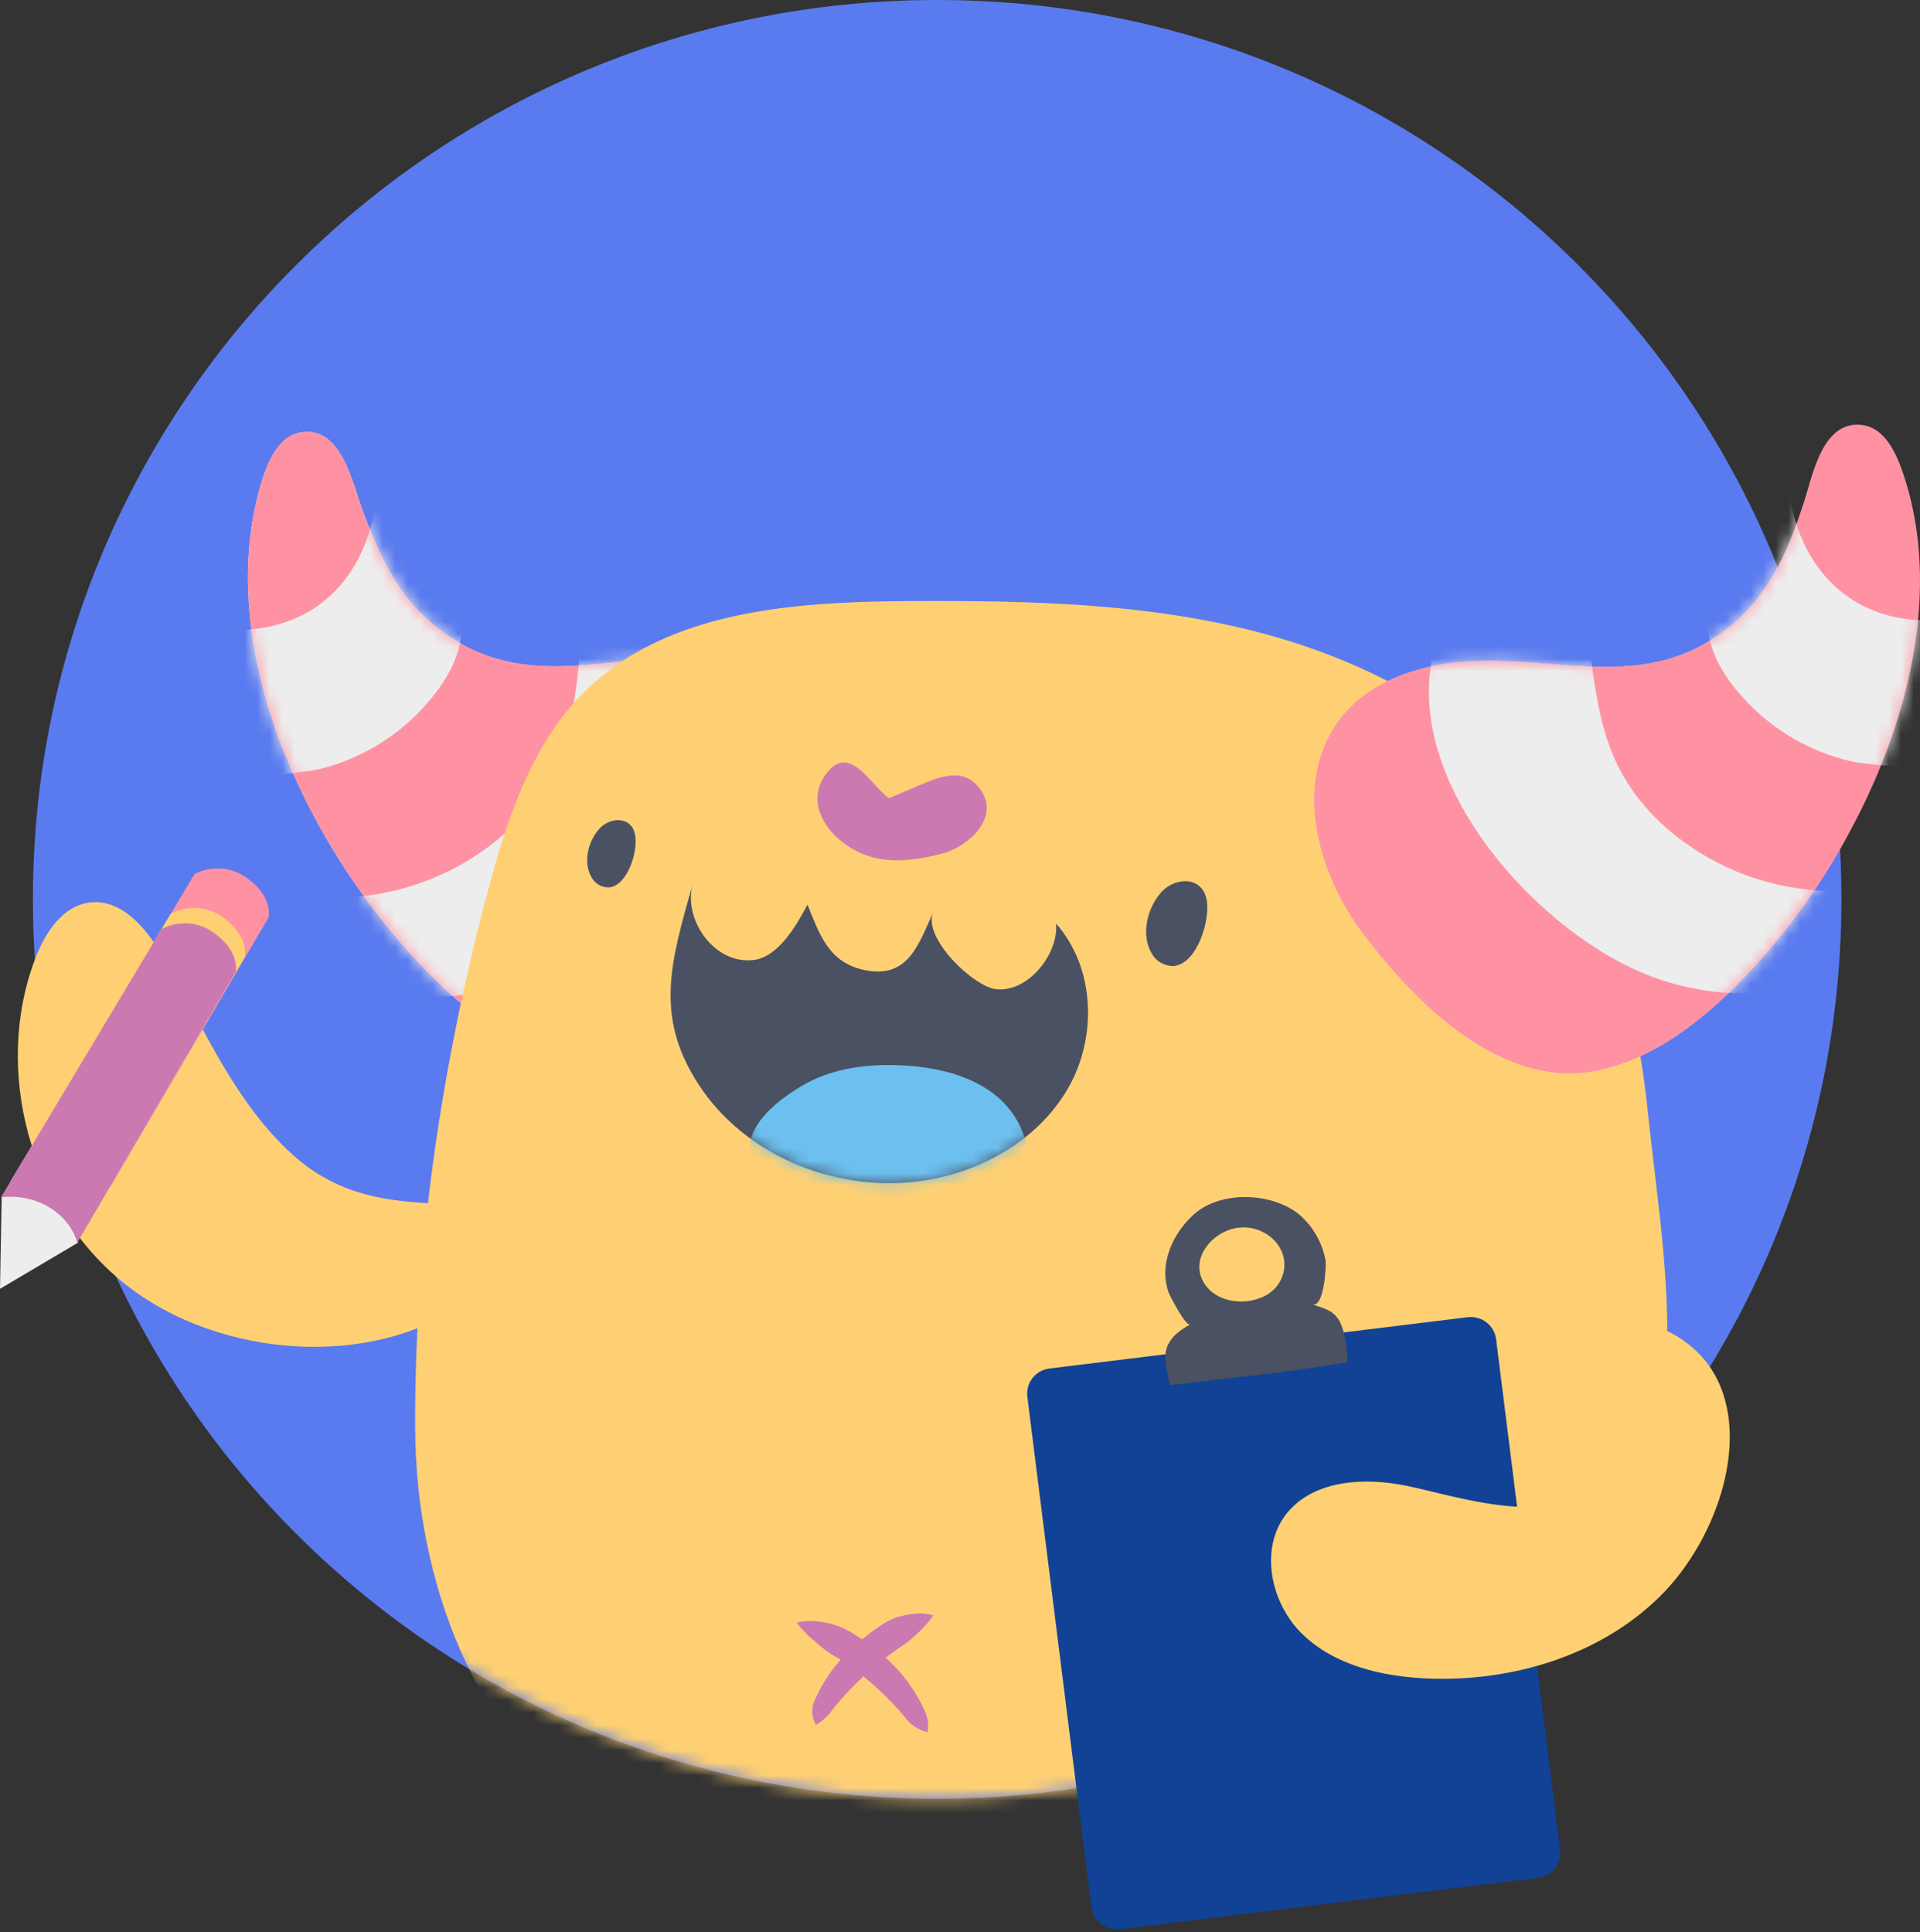
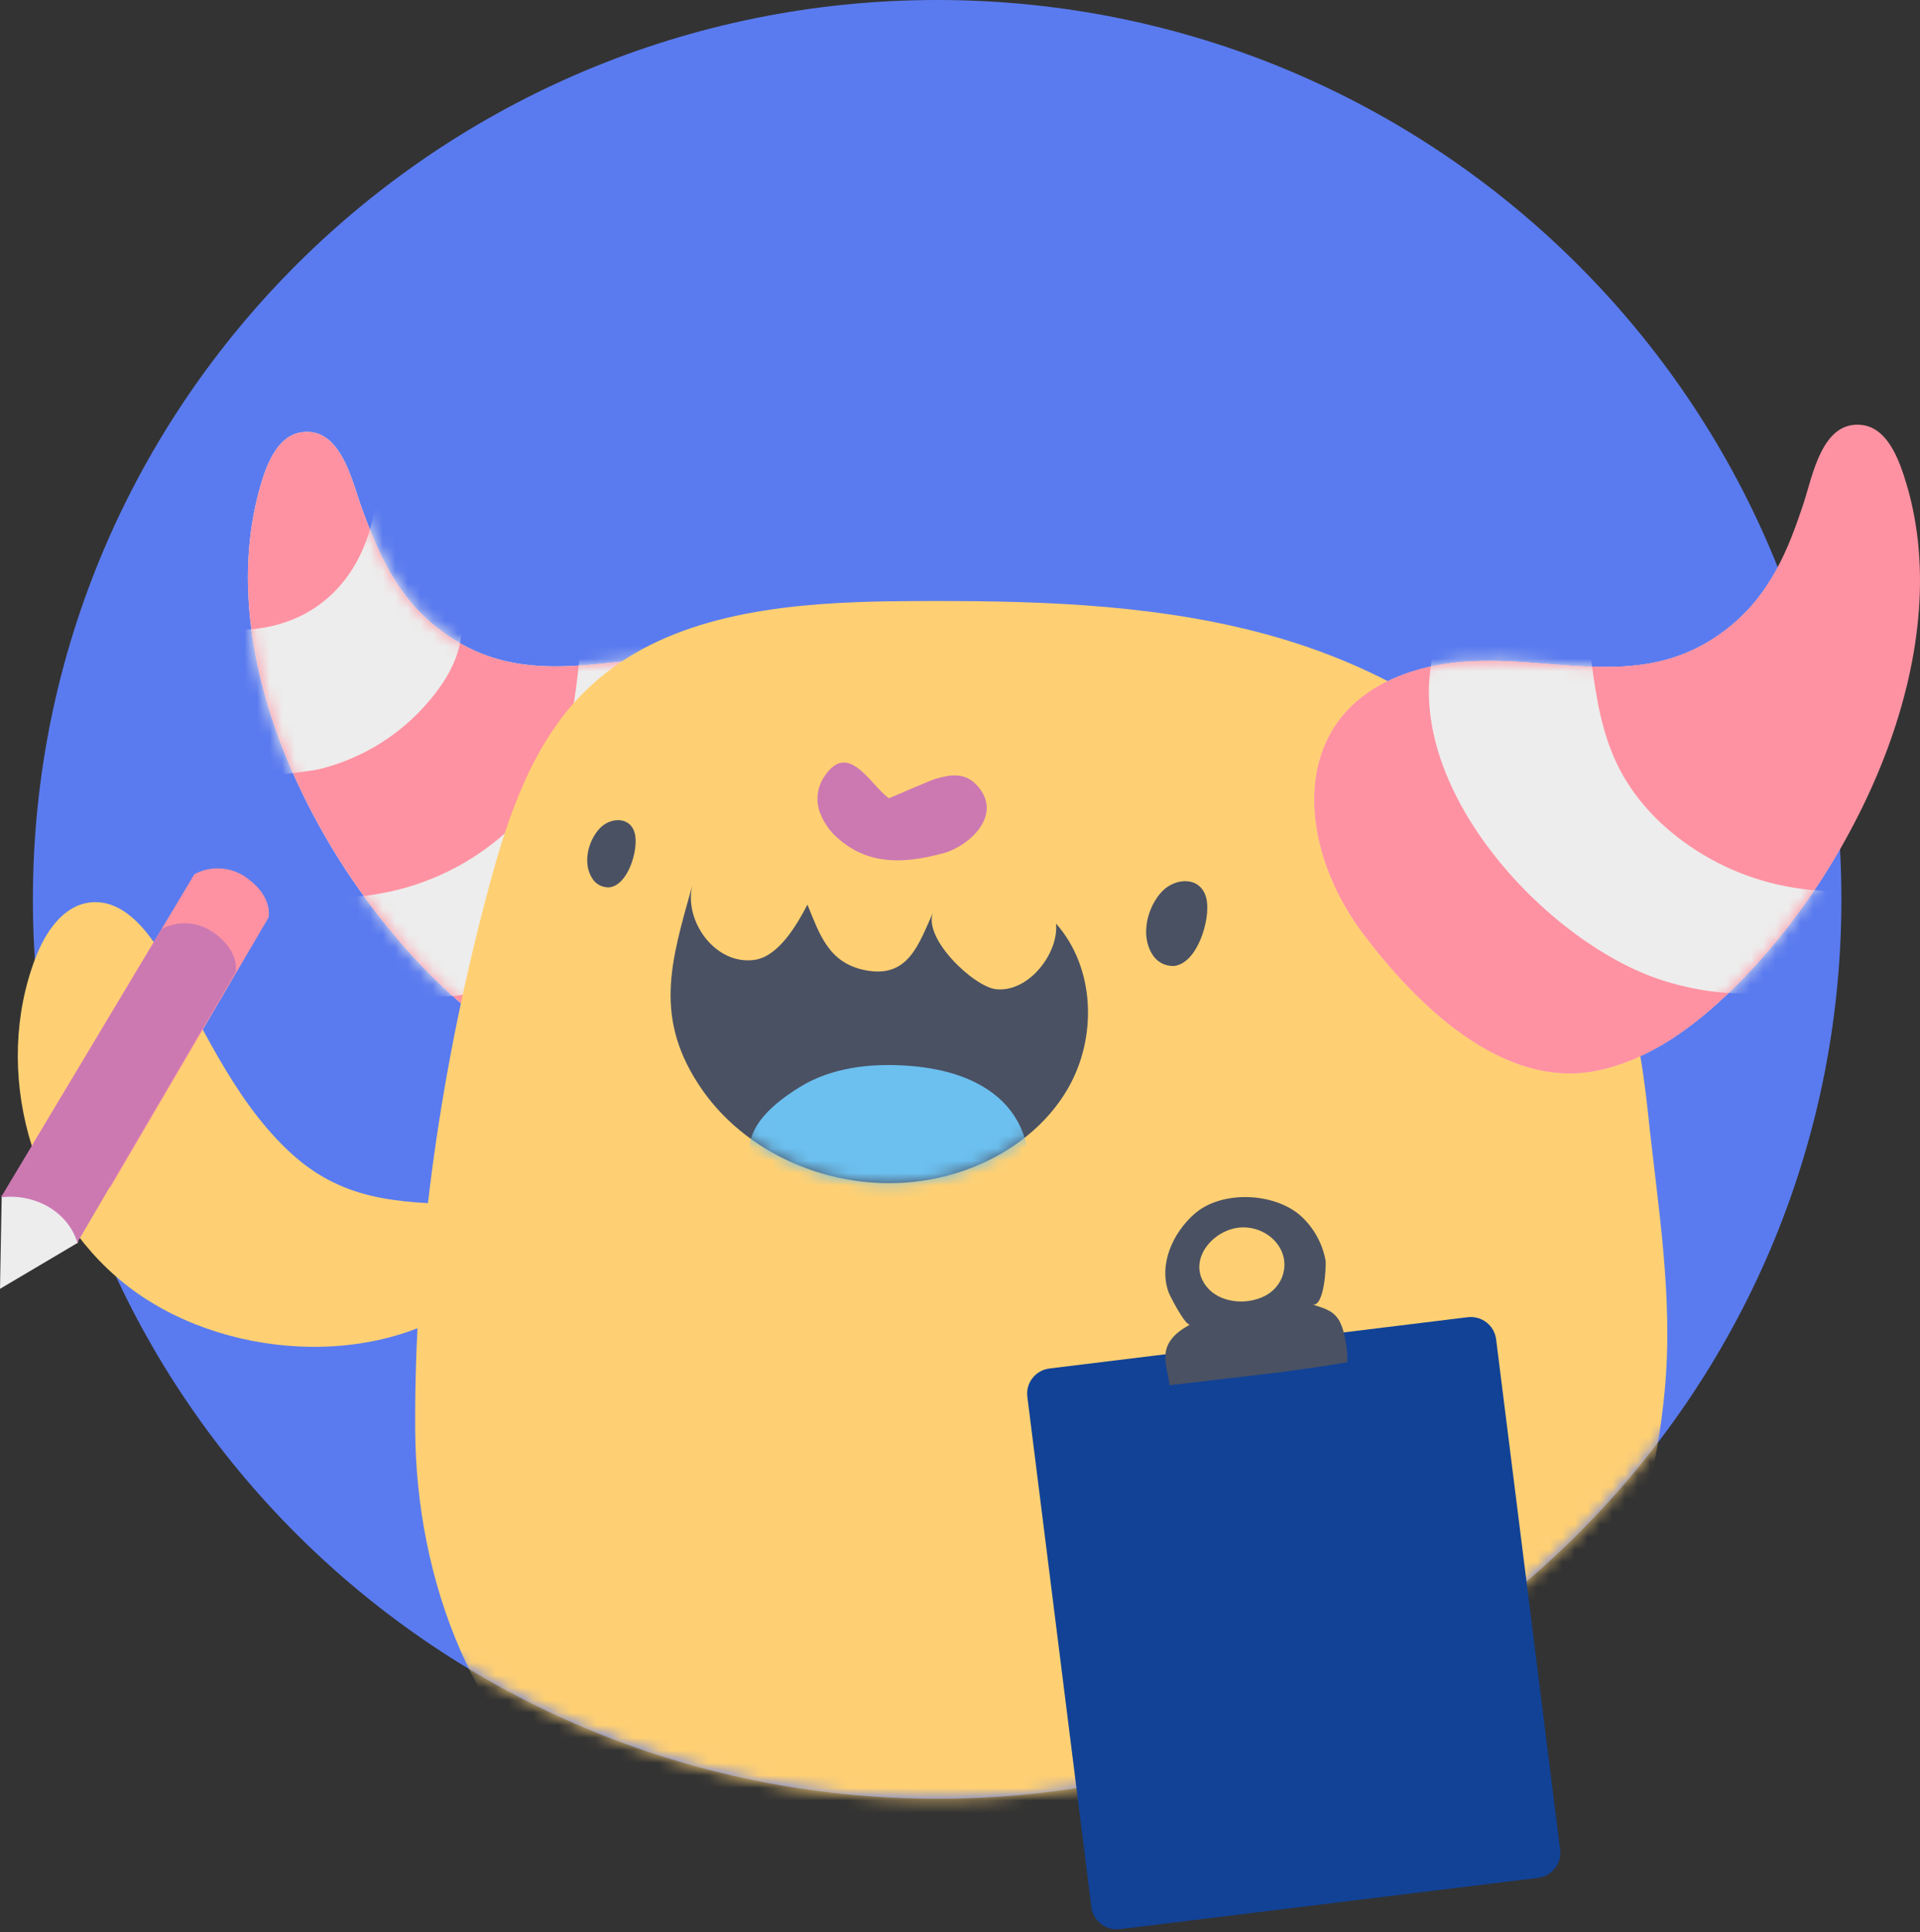
<svg xmlns="http://www.w3.org/2000/svg" width="153" height="154" viewBox="0 0 153 154" fill="none">
  <rect x="0" y="0" width="153" height="154" fill="#333333" stroke="none" />
  <path d="M74.679 143.359C114.476 143.359 146.737 111.267 146.737 71.68C146.737 32.092 114.476 0 74.679 0C34.883 0 2.621 32.092 2.621 71.68C2.621 111.267 34.883 143.359 74.679 143.359Z" fill="#5A7BEF" />
  <mask id="mask0" mask-type="alpha" maskUnits="userSpaceOnUse" x="2" y="0" width="145" height="144">
    <path d="M74.679 143.359C114.476 143.359 146.737 111.267 146.737 71.68C146.737 32.092 114.476 0 74.679 0C34.883 0 2.621 32.092 2.621 71.68C2.621 111.267 34.883 143.359 74.679 143.359Z" fill="#507DDA" />
  </mask>
  <g mask="url(#mask0)">
    <path d="M65.025 73.743C70.381 66.121 70.504 55.27 59.657 52.777C50.966 50.781 42.86 56.19 34.988 50.151C31.693 47.63 30.211 44.282 28.838 40.519C28.053 38.377 27.168 33.981 24.01 34.455C22.191 34.738 21.334 36.779 20.812 38.523C16.672 52.416 25.38 69.455 35.633 78.977C38.774 81.902 42.486 84.494 46.743 85.23C54.369 86.546 61.056 79.389 65.025 73.743Z" fill="#FEF3E9" />
    <path d="M65.025 73.743C70.381 66.121 70.504 55.27 59.657 52.777C50.966 50.781 42.86 56.19 34.988 50.151C31.693 47.63 30.211 44.282 28.838 40.519C28.053 38.377 27.168 33.981 24.01 34.455C22.191 34.738 21.334 36.779 20.812 38.523C16.672 52.416 25.38 69.455 35.633 78.977C38.774 81.902 42.486 84.494 46.743 85.23C54.369 86.546 61.056 79.389 65.025 73.743Z" fill="#FF92A2" />
    <mask id="mask1" mask-type="alpha" maskUnits="userSpaceOnUse" x="19" y="34" width="50" height="52">
      <path d="M65.025 73.744C70.381 66.122 70.504 55.27 59.657 52.777C50.966 50.781 42.86 56.19 34.988 50.152C31.693 47.631 30.211 44.283 28.838 40.52C28.053 38.377 27.168 33.981 24.01 34.456C22.191 34.738 21.334 36.779 20.812 38.524C16.672 52.416 25.38 69.456 35.633 78.978C38.774 81.902 42.486 84.494 46.743 85.231C54.369 86.546 61.056 79.39 65.025 73.744Z" fill="#FF92A2" />
    </mask>
    <g mask="url(#mask1)">
      <path d="M41.232 78.238C37.637 79.494 33.643 79.932 30.011 78.802C26.379 77.673 23.196 74.771 22.382 71.076C25.719 71.796 29.186 71.67 32.461 70.71C35.736 69.751 38.713 67.989 41.115 65.588C45.969 60.631 45.737 55.625 46.517 49.364C46.851 46.685 45.543 47.227 48.353 45.931C49.692 45.316 51.839 45.621 53.207 45.974C55.491 46.563 57.147 47.586 58.1 49.756C62.903 60.721 50.857 74.873 41.232 78.238Z" fill="#EDEDED" />
      <path d="M16.041 60.938C14.985 56.702 13.929 52.467 12.874 48.235C14.513 49.363 16.431 50.029 18.423 50.161C20.415 50.293 22.405 49.885 24.181 48.983C27.81 47.075 29.606 43.385 29.989 39.509C35.325 44.489 39.805 49.24 34.231 55.823C31.997 58.498 28.964 60.405 25.566 61.272C24.452 61.554 16.458 62.607 16.041 60.938Z" fill="#EDEDED" />
    </g>
    <path d="M68.239 47.992C69.753 47.933 71.257 47.91 72.739 47.904C81.942 47.862 91.247 48.06 100.149 50.355C109.052 52.65 117.626 57.249 123.082 64.572C128.179 71.412 130.451 80.313 131.319 88.658C132.087 96.04 133.367 103.337 132.658 110.816C131.521 122.858 126.826 134.305 119.159 143.729C115.801 147.814 112.775 152.263 107.256 152.763C100.052 153.404 92.897 151.351 85.685 151.727C72.628 152.385 59.063 153.491 47.79 145.516C37.714 138.396 33.16 125.859 33.086 113.96C32.995 99.464 35.219 84.564 38.996 70.562C40.518 64.916 42.48 59.132 46.677 55.035C52.199 49.624 60.296 48.3 68.239 47.992Z" fill="#FFD073" />
    <path d="M98.556 147.856C99.03 150.739 100.269 153.598 102.534 155.479C104.798 157.359 107.796 157.703 110.614 157.39C110.748 157.375 110.875 157.324 110.981 157.242C111.087 157.16 111.168 157.05 111.214 156.925C111.261 156.8 111.271 156.665 111.243 156.534C111.216 156.404 111.152 156.284 111.059 156.187C110.886 156.042 110.746 155.863 110.647 155.661C110.549 155.46 110.495 155.24 110.488 155.016C110.445 153.954 111.582 152.658 112.227 151.91C114.189 149.62 116.152 147.329 118.114 145.039C120.413 142.354 122.883 139.111 121.375 135.548C120.996 134.672 120.422 133.891 119.696 133.264C117.609 131.426 114.868 130.859 112.178 130.69C109.101 130.495 105.897 130.819 103.19 132.27C97.5 135.311 97.648 142.267 98.556 147.856Z" fill="#FFD073" />
    <path d="M67.36 147.964C66.864 150.84 65.596 153.689 63.32 155.546C61.045 157.404 58.041 157.729 55.226 157.393C55.092 157.377 54.966 157.325 54.861 157.242C54.755 157.159 54.676 157.048 54.631 156.923C54.586 156.798 54.577 156.662 54.605 156.532C54.634 156.402 54.698 156.283 54.792 156.187C54.964 156.043 55.103 155.865 55.202 155.664C55.3 155.463 55.355 155.244 55.363 155.021C55.411 153.957 54.286 152.656 53.65 151.899L47.822 144.98C45.771 142.529 44.009 139.854 42.572 137.008C41.566 135.031 40.713 132.59 41.918 130.732C42.774 129.402 44.444 128.835 46.012 128.527C50.32 127.688 54.782 128.097 58.86 129.704C67.286 133.044 68.839 139.399 67.36 147.964Z" fill="#FFD073" />
    <path d="M93.54 76.99C93.19 77.003 92.843 76.92 92.537 76.751C92.232 76.583 91.979 76.334 91.806 76.033C90.867 74.525 91.424 72.29 92.6 71.047C93.702 69.887 95.829 69.814 96.166 71.773C96.438 73.334 95.412 76.801 93.54 76.99Z" fill="#4A5163" />
    <path d="M48.539 70.723C48.262 70.733 47.988 70.668 47.746 70.535C47.504 70.401 47.304 70.205 47.168 69.966C46.423 68.772 46.866 67.002 47.797 66.014C48.667 65.097 50.352 65.04 50.617 66.579C50.843 67.829 50.032 70.573 48.539 70.723Z" fill="#4A5163" />
    <path d="M64.342 72.1C65.322 74.478 66.024 76.728 68.911 77.317C72.4 78.032 73.211 75.22 74.378 72.671C73.448 74.703 77.59 78.664 79.392 78.842C81.999 79.099 84.383 75.945 84.152 73.605C87.278 77.134 87.452 82.692 85.094 86.763C82.736 90.834 78.213 93.42 73.519 94.103C66.935 95.083 59.814 92.33 56.002 86.921C51.988 81.199 53.472 76.629 55.174 70.548C54.472 73.354 56.956 76.919 60.097 76.507C62.047 76.25 63.523 73.67 64.342 72.1Z" fill="#4A5163" />
    <mask id="mask2" mask-type="alpha" maskUnits="userSpaceOnUse" x="53" y="70" width="34" height="25">
      <path d="M64.342 72.1C65.322 74.478 66.024 76.728 68.911 77.317C72.4 78.032 73.211 75.22 74.378 72.671C73.448 74.703 77.59 78.664 79.392 78.842C81.999 79.099 84.383 75.945 84.152 73.605C87.278 77.134 87.452 82.692 85.094 86.763C82.736 90.834 78.213 93.42 73.519 94.103C66.935 95.083 59.814 92.33 56.002 86.921C51.988 81.199 53.472 76.629 55.174 70.548C54.472 73.354 56.956 76.919 60.097 76.507C62.047 76.25 63.523 73.67 64.342 72.1Z" fill="#4A5163" />
    </mask>
    <g mask="url(#mask2)">
      <path d="M63.777 86.611C66.261 85.095 69.311 84.736 72.226 84.931C74.853 85.106 77.559 85.761 79.546 87.472C81.534 89.183 82.579 92.141 81.451 94.493C80.554 96.362 78.544 97.463 76.546 98.067C69.436 100.215 51.805 93.914 63.777 86.611Z" fill="#6CC0EF" />
    </g>
    <path d="M68.779 68.072C68.129 67.806 67.524 67.442 66.986 66.994C66.252 66.42 65.687 65.663 65.35 64.8C65.186 64.368 65.118 63.907 65.15 63.447C65.182 62.986 65.313 62.538 65.535 62.133C67.52 58.784 69.299 62.531 70.838 63.62C70.838 63.62 74.181 62.178 74.549 62.07C75.783 61.718 76.922 61.528 77.91 62.655C79.94 64.97 77.245 67.454 75.117 68.019C72.925 68.594 70.772 68.877 68.779 68.072Z" fill="#CC79B2" />
    <path d="M108.627 74.413C103.033 66.968 102.562 56.119 113.321 53.291C121.943 51.032 130.221 56.176 137.893 49.903C141.099 47.278 142.481 43.873 143.731 40.082C144.448 37.914 145.193 33.496 148.365 33.871C150.184 34.074 151.115 36.096 151.689 37.826C156.274 51.58 148.131 68.879 138.175 78.723C135.117 81.744 131.503 84.451 127.271 85.321C119.691 86.876 112.781 79.934 108.627 74.413Z" fill="#EDEDED" />
    <path d="M108.627 74.413C103.033 66.968 102.562 56.119 113.321 53.291C121.943 51.032 130.221 56.176 137.893 49.903C141.099 47.278 142.481 43.873 143.731 40.082C144.448 37.914 145.193 33.496 148.365 33.871C150.184 34.074 151.115 36.096 151.689 37.826C156.274 51.58 148.131 68.879 138.175 78.723C135.117 81.744 131.503 84.451 127.271 85.321C119.691 86.876 112.781 79.934 108.627 74.413Z" fill="#FF92A2" />
-     <path d="M64.488 129.188C64.65 129.188 64.802 129.188 64.962 129.205L65.433 129.256C65.738 129.315 66.047 129.371 66.349 129.453C66.647 129.541 66.938 129.65 67.22 129.778C67.506 129.913 67.766 130.06 68.037 130.224C68.308 130.388 68.488 130.506 68.71 130.653C68.908 130.489 69.107 130.328 69.31 130.173C69.513 130.018 69.778 129.823 70.018 129.659C70.258 129.495 70.501 129.335 70.758 129.193C71.021 129.06 71.295 128.949 71.577 128.86C71.863 128.778 72.162 128.722 72.457 128.66L72.91 128.603C73.068 128.603 73.216 128.581 73.376 128.589C73.712 128.596 74.045 128.648 74.367 128.742C74.209 129.001 74.024 129.243 73.816 129.464C73.721 129.577 73.621 129.673 73.53 129.778L73.245 130.06C73.045 130.238 72.853 130.433 72.651 130.599C72.454 130.772 72.249 130.934 72.034 131.085L71.38 131.528C71.166 131.675 70.96 131.83 70.749 131.98L70.578 132.115C71.398 132.856 72.121 133.696 72.731 134.614C72.902 134.868 73.05 135.139 73.207 135.398C73.365 135.658 73.493 135.94 73.633 136.211C73.765 136.489 73.861 136.782 73.918 137.084C73.977 137.406 73.977 137.736 73.918 138.058C73.544 137.97 73.19 137.814 72.873 137.598C72.627 137.441 72.412 137.242 72.237 137.01C72.06 136.801 71.891 136.587 71.709 136.386C71.526 136.186 71.349 135.983 71.16 135.788C70.423 135.013 69.638 134.283 68.811 133.603C68.288 134.091 67.777 134.6 67.294 135.136C67.117 135.328 66.949 135.528 66.775 135.723C66.6 135.918 66.449 136.135 66.284 136.338C66.126 136.558 65.944 136.758 65.741 136.937C65.528 137.151 65.281 137.33 65.01 137.465C64.826 137.135 64.728 136.766 64.725 136.389C64.726 136.088 64.791 135.79 64.916 135.514C65.042 135.254 65.162 134.989 65.296 134.732C65.43 134.475 65.581 134.221 65.727 133.976C66.096 133.376 66.517 132.809 66.986 132.282L66.84 132.194C66.606 132.062 66.378 131.912 66.149 131.774C65.916 131.626 65.694 131.463 65.484 131.285C65.261 131.116 65.05 130.91 64.825 130.721C64.716 130.625 64.605 130.526 64.491 130.438C64.376 130.351 64.268 130.227 64.159 130.105C63.913 129.866 63.692 129.605 63.497 129.323C63.821 129.239 64.153 129.194 64.488 129.188Z" fill="#CC79B2" />
  </g>
  <path d="M22.899 91.641C18.442 87.382 16.046 81.498 12.957 76.194C11.678 74.009 9.708 71.629 7.178 71.925C4.988 72.18 3.589 74.345 2.812 76.386C-0.594 85.338 2.416 96.291 9.933 102.313C17.451 108.334 30.271 109.37 38.08 103.109C42.04 99.936 42.517 96.15 37.041 96C31.564 95.851 27.125 95.69 22.899 91.641Z" fill="#FFD073" />
  <path d="M116.95 104.982L83.636 109.067C82.52 109.204 81.728 110.209 81.866 111.312L86.971 152.002C87.109 153.106 88.126 153.889 89.241 153.752L122.555 149.667C123.67 149.53 124.463 148.525 124.324 147.422L119.22 106.732C119.082 105.629 118.065 104.845 116.95 104.982Z" fill="#114296" />
  <path d="M106.625 105.105C106.111 104.373 105.425 104.258 104.563 103.953C105.525 104.283 105.705 100.825 105.625 100.43C105.375 99.097 104.702 97.878 103.704 96.949C101.617 95.035 97.357 94.823 95.172 96.754C93.459 98.27 92.317 100.76 93.125 103.001C93.225 103.284 94.501 105.754 94.838 105.556C94.202 105.929 93.591 106.304 93.188 106.968C92.523 108.055 93.051 109.226 93.208 110.403C97.965 109.819 102.63 109.384 107.367 108.574C107.398 107.654 107.164 105.875 106.625 105.105ZM102.093 101.957C101.774 102.625 101.206 103.147 100.509 103.414C99.095 104.004 97.217 103.772 96.226 102.637C94.416 100.534 96.689 97.838 99.055 97.821C101.251 97.81 103.041 99.859 102.093 101.957Z" fill="#4A5163" />
-   <path d="M136.293 109C139.756 114.124 136.97 122.568 132.318 127.192C127.55 131.932 120.526 134.057 113.76 133.775C110.139 133.626 106.336 132.731 103.766 130.221C101.197 127.711 100.309 123.262 102.624 120.513C104.814 117.921 108.794 117.732 112.138 118.426C116.472 119.327 125.058 122.305 127.81 117.21C129.032 114.951 128.986 113.348 127.339 111.216C126.334 109.915 125.226 108.297 125.84 106.776C126.591 104.915 129.246 104.817 131.179 105.421C133.569 106.16 135.228 107.425 136.293 109Z" fill="#FFD073" />
  <path d="M6.199 99.049L0 102.719L0.137 95.295C1.328 94.535 3.166 94.293 4.357 95.058C5.548 95.823 6.416 97.669 6.199 99.049Z" fill="#EDEDED" />
  <path d="M21.414 73.1L8.782 94.651C7.994 92.141 5.327 90.716 2.692 91.055L15.495 69.67C16.111 69.342 16.804 69.184 17.503 69.213C18.202 69.241 18.88 69.455 19.466 69.831C20.626 70.602 21.562 71.725 21.414 73.1Z" fill="#FF92A2" />
-   <path d="M19.514 76.256L6.889 97.81C6.103 95.298 3.437 93.858 0.801 94.211L13.604 72.829C14.22 72.501 14.913 72.342 15.612 72.37C16.311 72.399 16.989 72.613 17.576 72.99C18.735 73.761 19.671 74.884 19.514 76.256Z" fill="#FFD073" />
  <path d="M18.787 77.473L6.164 99.024C5.379 96.509 2.712 95.097 0.077 95.427L12.877 74.043C13.493 73.716 14.186 73.559 14.884 73.588C15.582 73.617 16.26 73.83 16.846 74.207C18.008 74.975 18.944 76.101 18.787 77.473Z" fill="#CC79B2" />
  <path d="M108.626 74.413C103.033 66.968 102.562 56.119 113.32 53.291C121.943 51.032 130.22 56.176 137.892 49.903C141.098 47.278 142.48 43.873 143.731 40.082C144.448 37.914 145.193 33.496 148.365 33.871C150.184 34.074 151.114 36.096 151.688 37.826C156.274 51.58 148.131 68.879 138.175 78.723C135.117 81.744 131.502 84.451 127.271 85.321C119.69 86.876 112.781 79.934 108.626 74.413Z" fill="#FF92A2" />
  <mask id="mask3" mask-type="alpha" maskUnits="userSpaceOnUse" x="104" y="33" width="49" height="53">
    <path d="M108.626 74.413C103.033 66.968 102.562 56.119 113.32 53.291C121.943 51.032 130.22 56.176 137.892 49.903C141.098 47.278 142.48 43.873 143.731 40.082C144.448 37.914 145.193 33.496 148.365 33.871C150.184 34.074 151.114 36.096 151.688 37.826C156.274 51.58 148.131 68.879 138.175 78.723C135.117 81.744 131.502 84.451 127.271 85.321C119.69 86.876 112.781 79.934 108.626 74.413Z" fill="#FF92A2" />
  </mask>
  <g mask="url(#mask3)">
    <path d="M132.555 78.159C136.184 79.302 140.193 79.616 143.788 78.365C147.382 77.114 150.466 74.114 151.163 70.407C147.851 71.231 144.382 71.215 141.078 70.359C137.774 69.503 134.742 67.836 132.264 65.512C127.259 60.713 127.325 55.696 126.345 49.466C125.926 46.798 127.25 47.298 124.401 46.092C123.042 45.528 120.906 45.892 119.564 46.284C117.303 46.947 115.678 48.017 114.796 50.219C110.333 61.331 122.825 75.099 132.555 78.159Z" fill="#EDEDED" />
-     <path d="M157.176 60.072L159.934 47.283C158.333 48.463 156.437 49.188 154.45 49.383C152.463 49.577 150.46 49.231 148.656 48.384C144.97 46.594 143.046 42.958 142.552 39.099C137.376 44.243 133.05 49.132 138.84 55.538C141.157 58.14 144.247 59.951 147.669 60.712C148.791 60.958 156.814 61.763 157.176 60.072Z" fill="#EDEDED" />
  </g>
</svg>